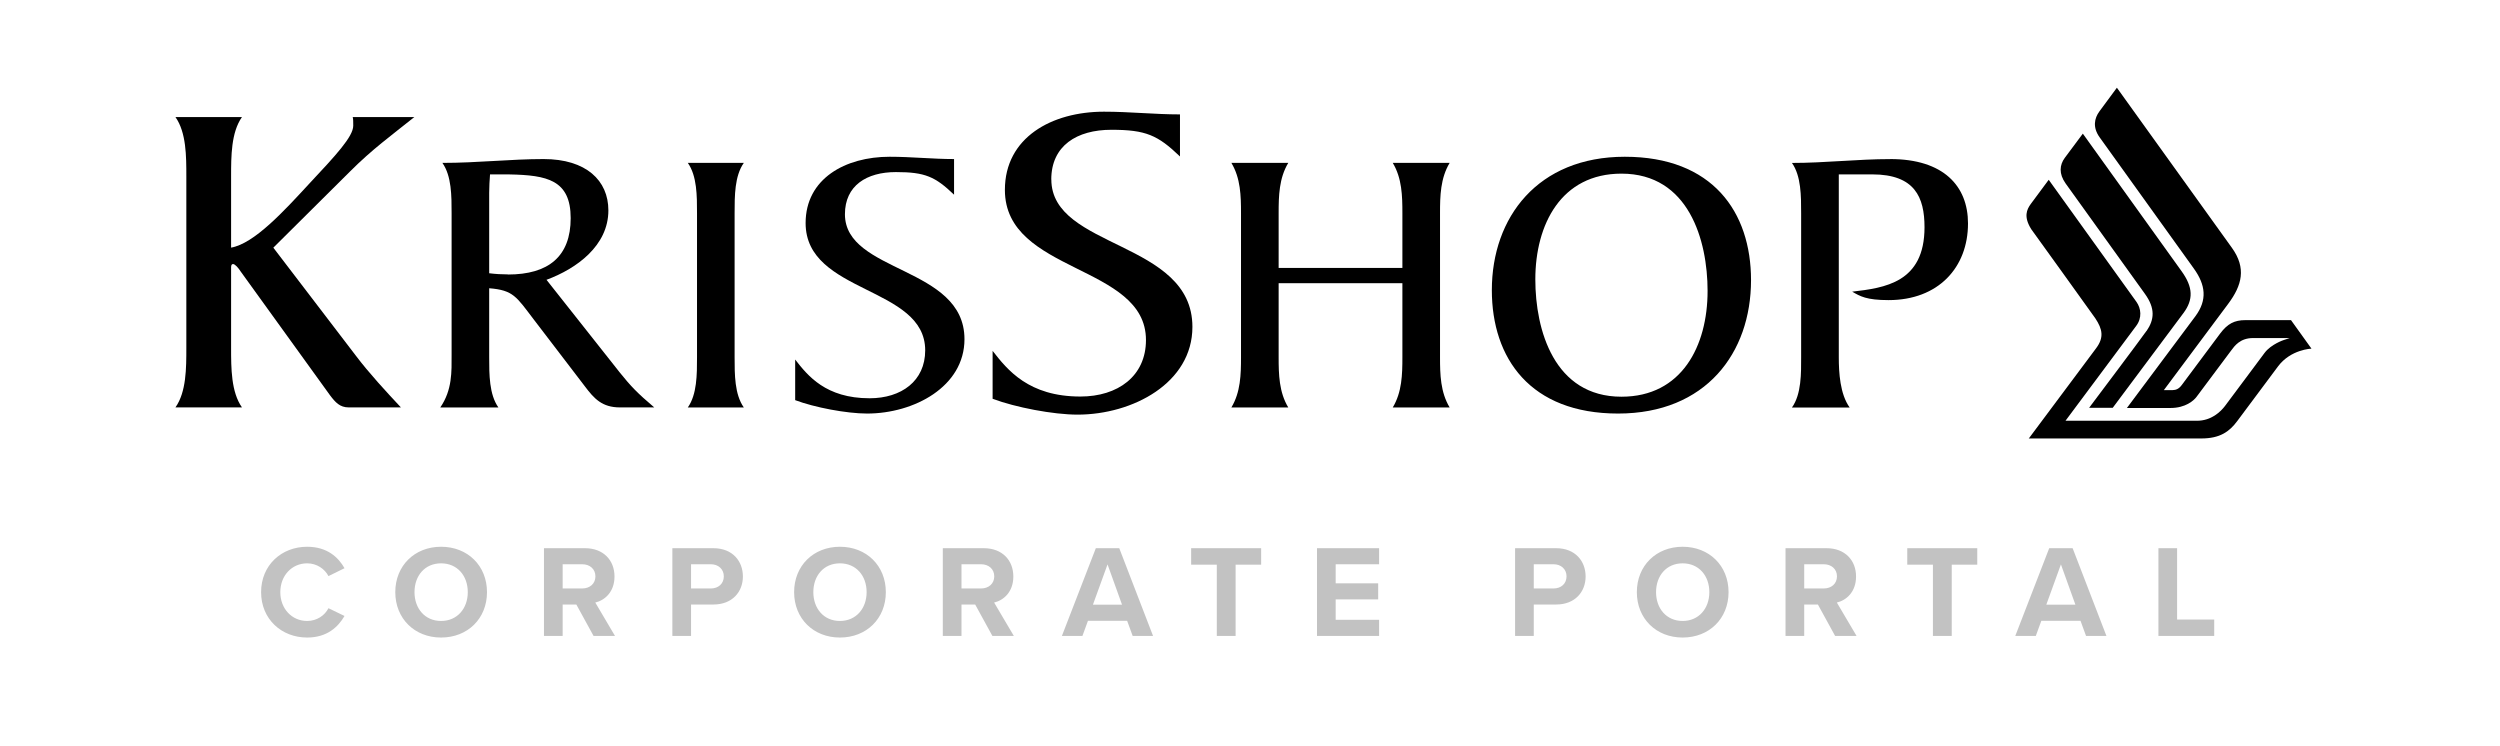
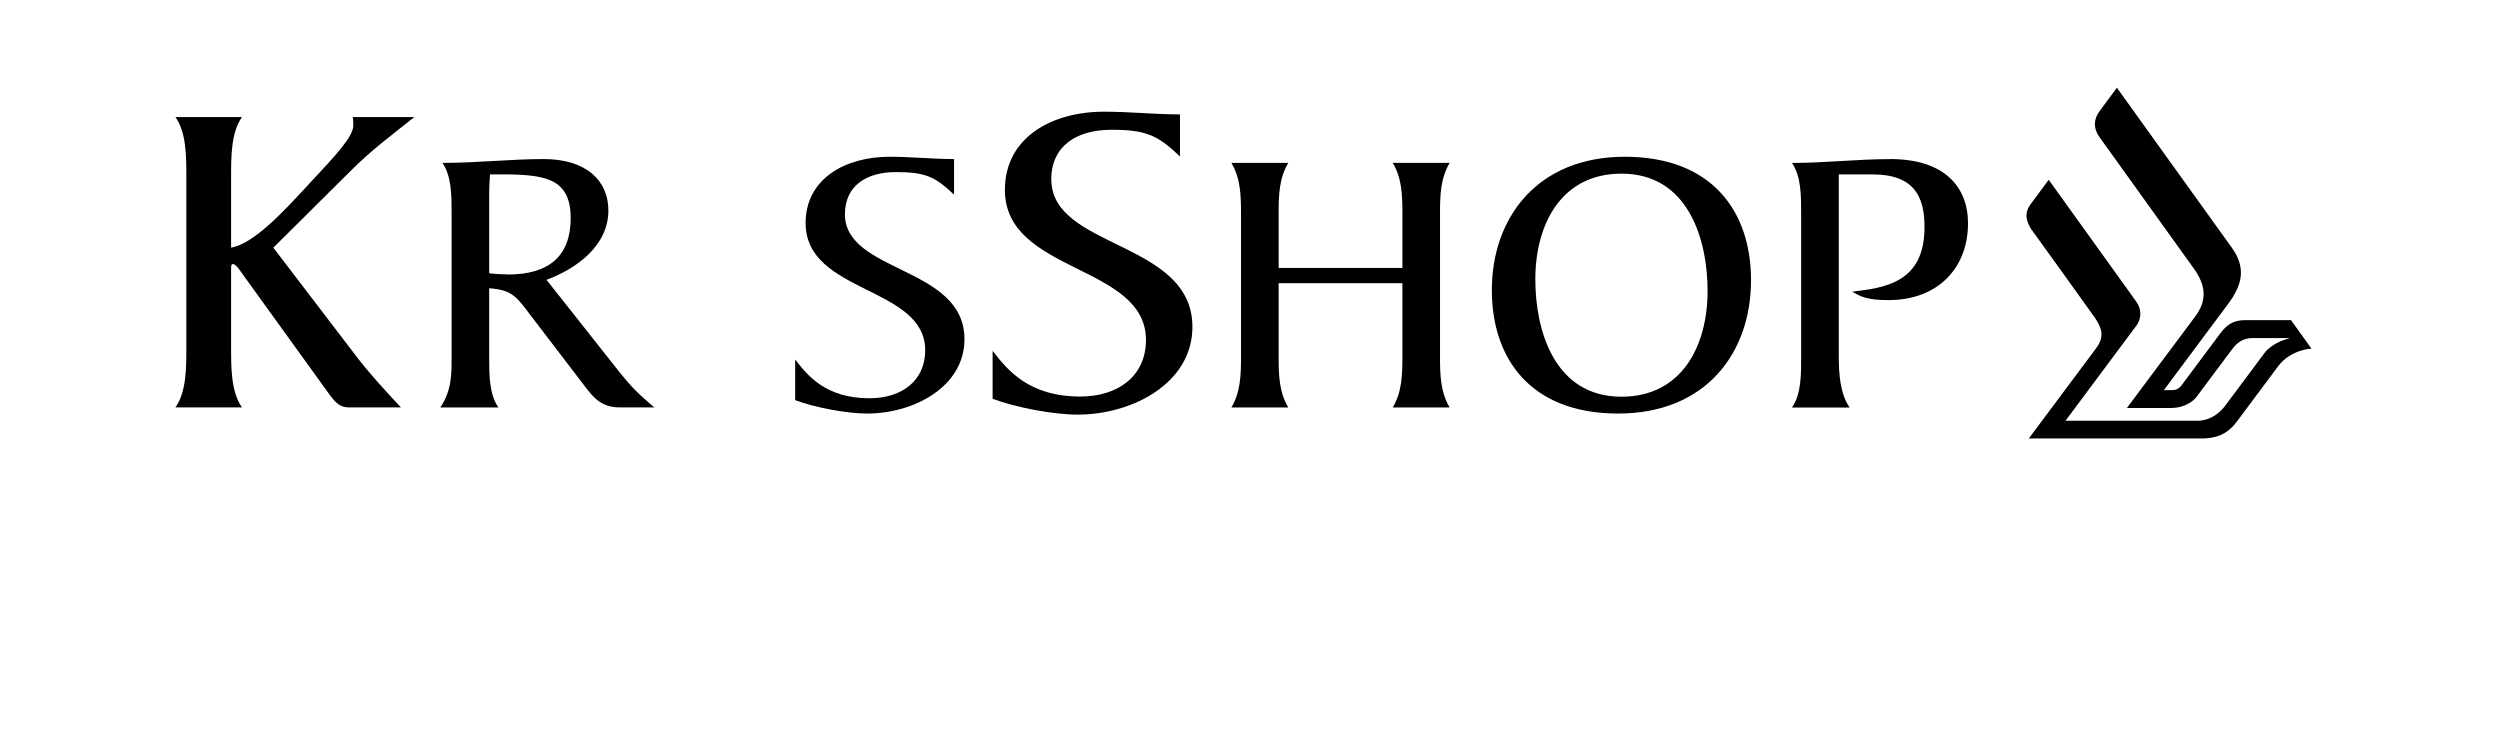
<svg xmlns="http://www.w3.org/2000/svg" width="114" height="34" viewBox="0 0 114 34" fill="none">
  <path fill-rule="evenodd" clip-rule="evenodd" d="M47.938 8.187C47.938 6.641 49.107 5.918 50.681 5.918C52.256 5.918 52.797 6.166 53.807 7.135V5.217C52.659 5.217 51.514 5.093 50.343 5.093C47.959 5.093 45.823 6.269 45.823 8.66C45.823 12.475 52.256 12.041 52.256 15.505C52.256 17.154 50.973 18.082 49.266 18.082C46.903 18.082 45.937 16.865 45.263 15.999V18.184C46.299 18.576 48.029 18.907 49.133 18.907C51.652 18.907 54.374 17.464 54.374 14.906C54.374 10.967 47.941 11.358 47.941 8.183L47.938 8.187Z" fill="black" />
  <path fill-rule="evenodd" clip-rule="evenodd" d="M66.104 7.428H63.51C63.93 8.127 63.949 8.931 63.949 9.718V12.218H58.306V9.718C58.306 8.931 58.325 8.127 58.745 7.428H56.151C56.571 8.127 56.59 8.931 56.59 9.718V16.29C56.59 17.077 56.571 17.881 56.151 18.58H58.745C58.325 17.881 58.306 17.077 58.306 16.29V12.915H63.949V16.29C63.949 17.077 63.93 17.881 63.51 18.58H66.104C65.684 17.881 65.665 17.077 65.665 16.29V9.718C65.665 8.931 65.684 8.127 66.104 7.428Z" fill="black" />
  <path fill-rule="evenodd" clip-rule="evenodd" d="M74.09 7.148C70.125 7.148 68.028 9.909 68.028 13.23C68.028 16.341 69.782 18.858 73.785 18.858C77.787 18.858 79.847 16.095 79.847 12.776C79.847 9.665 78.093 7.148 74.09 7.148ZM73.939 18.09C70.869 18.09 70.011 15.05 70.011 12.742C70.011 10.225 71.193 7.918 73.939 7.918C77.008 7.918 77.866 10.959 77.866 13.266C77.866 15.783 76.684 18.09 73.939 18.09Z" fill="black" />
  <path fill-rule="evenodd" clip-rule="evenodd" d="M86.193 7.255C84.705 7.255 83.238 7.43 81.713 7.43C82.132 8.025 82.132 8.934 82.132 9.72V16.292C82.132 16.991 82.151 17.971 81.713 18.582H84.344C83.905 17.971 83.849 16.991 83.849 16.292V7.952H85.375C87.32 7.952 87.758 9 87.758 10.364C87.758 12.898 85.927 13.127 84.46 13.3C84.822 13.51 85.109 13.685 86.119 13.685C88.386 13.685 89.741 12.199 89.741 10.189C89.741 8.476 88.617 7.253 86.196 7.253L86.193 7.255Z" fill="black" />
  <path fill-rule="evenodd" clip-rule="evenodd" d="M28.236 16.953L24.92 12.759C26.291 12.252 27.742 11.205 27.742 9.594C27.742 8.232 26.732 7.253 24.787 7.253C23.299 7.253 21.775 7.428 20.173 7.428C20.593 8.023 20.593 8.931 20.593 9.718V16.185C20.593 16.936 20.63 17.776 20.077 18.58H22.727C22.307 17.986 22.307 17.077 22.307 16.29V13.144C23.413 13.232 23.546 13.529 24.346 14.577L26.671 17.618C27.091 18.176 27.453 18.578 28.271 18.578H29.834C29.053 17.913 28.784 17.635 28.234 16.953H28.236ZM23.166 12.513C22.879 12.513 22.594 12.496 22.307 12.46V8.792C22.307 8.512 22.326 8.215 22.345 7.954H23.24C24.936 7.988 26.023 8.2 26.023 9.947C26.023 11.694 25.013 12.518 23.163 12.518L23.166 12.513Z" fill="black" />
-   <path fill-rule="evenodd" clip-rule="evenodd" d="M33.918 7.428H31.364C31.784 8.022 31.784 8.931 31.784 9.718V16.29C31.784 17.077 31.784 17.986 31.364 18.58H33.918C33.498 17.986 33.498 17.077 33.498 16.29V9.718C33.498 8.931 33.498 8.022 33.918 7.428Z" fill="black" />
  <path fill-rule="evenodd" clip-rule="evenodd" d="M38.529 9.77C38.529 8.459 39.521 7.847 40.855 7.847C42.189 7.847 42.646 8.057 43.505 8.878V7.253C42.532 7.253 41.559 7.148 40.568 7.148C38.548 7.148 36.736 8.144 36.736 10.172C36.736 13.405 42.189 13.037 42.189 15.976C42.189 17.374 41.102 18.161 39.654 18.161C37.653 18.161 36.831 17.13 36.26 16.395V18.247C37.137 18.578 38.604 18.858 39.539 18.858C41.674 18.858 43.98 17.635 43.98 15.467C43.98 12.128 38.529 12.46 38.529 9.77Z" fill="black" />
  <path fill-rule="evenodd" clip-rule="evenodd" d="M18.89 5.337H16.084C16.108 5.42 16.108 5.565 16.108 5.73C16.108 6.228 15.315 7.08 14.092 8.386C12.961 9.611 11.601 11.104 10.538 11.292V8.055C10.538 7.12 10.538 6.042 11.034 5.337H8C8.497 6.042 8.497 7.122 8.497 8.055V15.86C8.497 16.795 8.497 17.872 8 18.578H11.034C10.538 17.872 10.538 16.792 10.538 15.86V12.227C10.538 12.146 10.538 12.041 10.629 12.041C10.72 12.041 10.878 12.227 10.969 12.372L15.044 18.018C15.294 18.349 15.496 18.578 15.905 18.578H18.282C17.603 17.853 16.833 17.021 16.222 16.213L12.464 11.294L15.972 7.809C16.968 6.812 17.829 6.19 18.893 5.339L18.89 5.337Z" fill="black" />
-   <path d="M97.885 15.09C98.24 14.57 98.287 14.064 97.808 13.399C97.685 13.227 94.275 8.482 94.193 8.367C93.876 7.924 93.916 7.516 94.158 7.193C94.445 6.81 94.977 6.094 94.977 6.094C94.977 6.094 99.294 12.113 99.474 12.359C100.01 13.099 100.024 13.662 99.562 14.28C99.227 14.731 96.57 18.289 96.341 18.595H95.264C95.264 18.595 97.683 15.379 97.881 15.088" fill="black" />
  <path d="M92.505 19.994H100.379C101.228 19.994 101.659 19.686 102.019 19.2C102.364 18.736 103.696 16.955 103.875 16.711C104.458 15.928 105.403 15.898 105.403 15.898L104.47 14.598H102.389C101.888 14.598 101.575 14.761 101.237 15.212C101.165 15.31 99.626 17.372 99.483 17.564C99.362 17.727 99.229 17.787 99.075 17.789C99.028 17.789 98.672 17.789 98.672 17.789C98.672 17.789 101.331 14.224 101.603 13.858C102.236 13.011 102.441 12.227 101.774 11.299C101.526 10.954 96.53 4 96.53 4C96.53 4 95.957 4.776 95.737 5.074C95.497 5.396 95.42 5.813 95.744 6.263C95.835 6.389 99.852 11.983 100.038 12.244C100.573 12.988 100.663 13.674 100.111 14.419C99.784 14.857 96.987 18.604 96.987 18.604H98.977C99.66 18.604 100.038 18.264 100.16 18.099C100.295 17.917 101.718 16.014 101.736 15.99C101.893 15.779 102.142 15.415 102.742 15.415H104.414L104.134 15.507C104.134 15.507 103.56 15.697 103.264 16.093C103.176 16.211 102.854 16.64 102.515 17.098C102.065 17.703 101.554 18.388 101.457 18.516C101.265 18.766 100.848 19.187 100.176 19.187H94.186C94.186 19.187 97.191 15.152 97.407 14.866C97.687 14.498 97.634 14.062 97.421 13.764C97.312 13.612 93.421 8.198 93.421 8.198C93.421 8.198 92.78 9.057 92.605 9.299C92.416 9.558 92.267 9.885 92.628 10.456C92.654 10.492 95.434 14.348 95.546 14.515C95.873 15.009 95.954 15.385 95.581 15.883C95.378 16.153 92.509 20 92.509 20" fill="black" />
-   <path d="M14.006 29.072C14.918 29.072 15.422 28.586 15.71 28.088L14.978 27.734C14.81 28.064 14.45 28.316 14.006 28.316C13.31 28.316 12.782 27.758 12.782 27.002C12.782 26.246 13.31 25.688 14.006 25.688C14.45 25.688 14.81 25.946 14.978 26.27L15.71 25.91C15.428 25.412 14.918 24.932 14.006 24.932C12.836 24.932 11.906 25.772 11.906 27.002C11.906 28.232 12.836 29.072 14.006 29.072ZM18.025 27.002C18.025 28.208 18.907 29.072 20.113 29.072C21.325 29.072 22.207 28.208 22.207 27.002C22.207 25.796 21.325 24.932 20.113 24.932C18.907 24.932 18.025 25.796 18.025 27.002ZM21.331 27.002C21.331 27.746 20.851 28.316 20.113 28.316C19.375 28.316 18.901 27.746 18.901 27.002C18.901 26.252 19.375 25.688 20.113 25.688C20.851 25.688 21.331 26.252 21.331 27.002ZM27.067 29H28.045L27.145 27.476C27.577 27.374 28.021 26.996 28.021 26.288C28.021 25.544 27.511 24.998 26.677 24.998H24.805V29H25.657V27.566H26.281L27.067 29ZM27.151 26.282C27.151 26.618 26.893 26.834 26.551 26.834H25.657V25.73H26.551C26.893 25.73 27.151 25.946 27.151 26.282ZM30.66 29H31.512V27.566H32.532C33.396 27.566 33.876 26.984 33.876 26.288C33.876 25.586 33.402 24.998 32.532 24.998H30.66V29ZM33.006 26.282C33.006 26.618 32.754 26.834 32.418 26.834H31.512V25.73H32.418C32.754 25.73 33.006 25.952 33.006 26.282ZM36.212 27.002C36.212 28.208 37.094 29.072 38.3 29.072C39.512 29.072 40.394 28.208 40.394 27.002C40.394 25.796 39.512 24.932 38.3 24.932C37.094 24.932 36.212 25.796 36.212 27.002ZM39.518 27.002C39.518 27.746 39.038 28.316 38.3 28.316C37.562 28.316 37.088 27.746 37.088 27.002C37.088 26.252 37.562 25.688 38.3 25.688C39.038 25.688 39.518 26.252 39.518 27.002ZM45.254 29H46.232L45.332 27.476C45.764 27.374 46.208 26.996 46.208 26.288C46.208 25.544 45.698 24.998 44.864 24.998H42.992V29H43.844V27.566H44.468L45.254 29ZM45.338 26.282C45.338 26.618 45.08 26.834 44.738 26.834H43.844V25.73H44.738C45.08 25.73 45.338 25.946 45.338 26.282ZM51.65 29H52.58L51.038 24.998H49.97L48.422 29H49.358L49.61 28.31H51.398L51.65 29ZM50.504 25.736L51.164 27.572H49.838L50.504 25.736ZM55.486 29H56.344V25.748H57.508V24.998H54.316V25.748H55.486V29ZM60.055 29H62.887V28.262H60.907V27.332H62.845V26.6H60.907V25.73H62.887V24.998H60.055V29ZM69.088 29H69.94V27.566H70.96C71.824 27.566 72.304 26.984 72.304 26.288C72.304 25.586 71.83 24.998 70.96 24.998H69.088V29ZM71.434 26.282C71.434 26.618 71.182 26.834 70.846 26.834H69.94V25.73H70.846C71.182 25.73 71.434 25.952 71.434 26.282ZM74.64 27.002C74.64 28.208 75.522 29.072 76.728 29.072C77.94 29.072 78.822 28.208 78.822 27.002C78.822 25.796 77.94 24.932 76.728 24.932C75.522 24.932 74.64 25.796 74.64 27.002ZM77.946 27.002C77.946 27.746 77.466 28.316 76.728 28.316C75.99 28.316 75.516 27.746 75.516 27.002C75.516 26.252 75.99 25.688 76.728 25.688C77.466 25.688 77.946 26.252 77.946 27.002ZM83.682 29H84.66L83.76 27.476C84.192 27.374 84.636 26.996 84.636 26.288C84.636 25.544 84.126 24.998 83.292 24.998H81.42V29H82.272V27.566H82.896L83.682 29ZM83.766 26.282C83.766 26.618 83.508 26.834 83.166 26.834H82.272V25.73H83.166C83.508 25.73 83.766 25.946 83.766 26.282ZM88.141 29H88.999V25.748H90.163V24.998H86.971V25.748H88.141V29ZM95.124 29H96.054L94.512 24.998H93.444L91.896 29H92.832L93.084 28.31H94.872L95.124 29ZM93.978 25.736L94.638 27.572H93.312L93.978 25.736ZM98.424 29H100.968V28.25H99.276V24.998H98.424V29Z" fill="#C2C2C2" />
</svg>